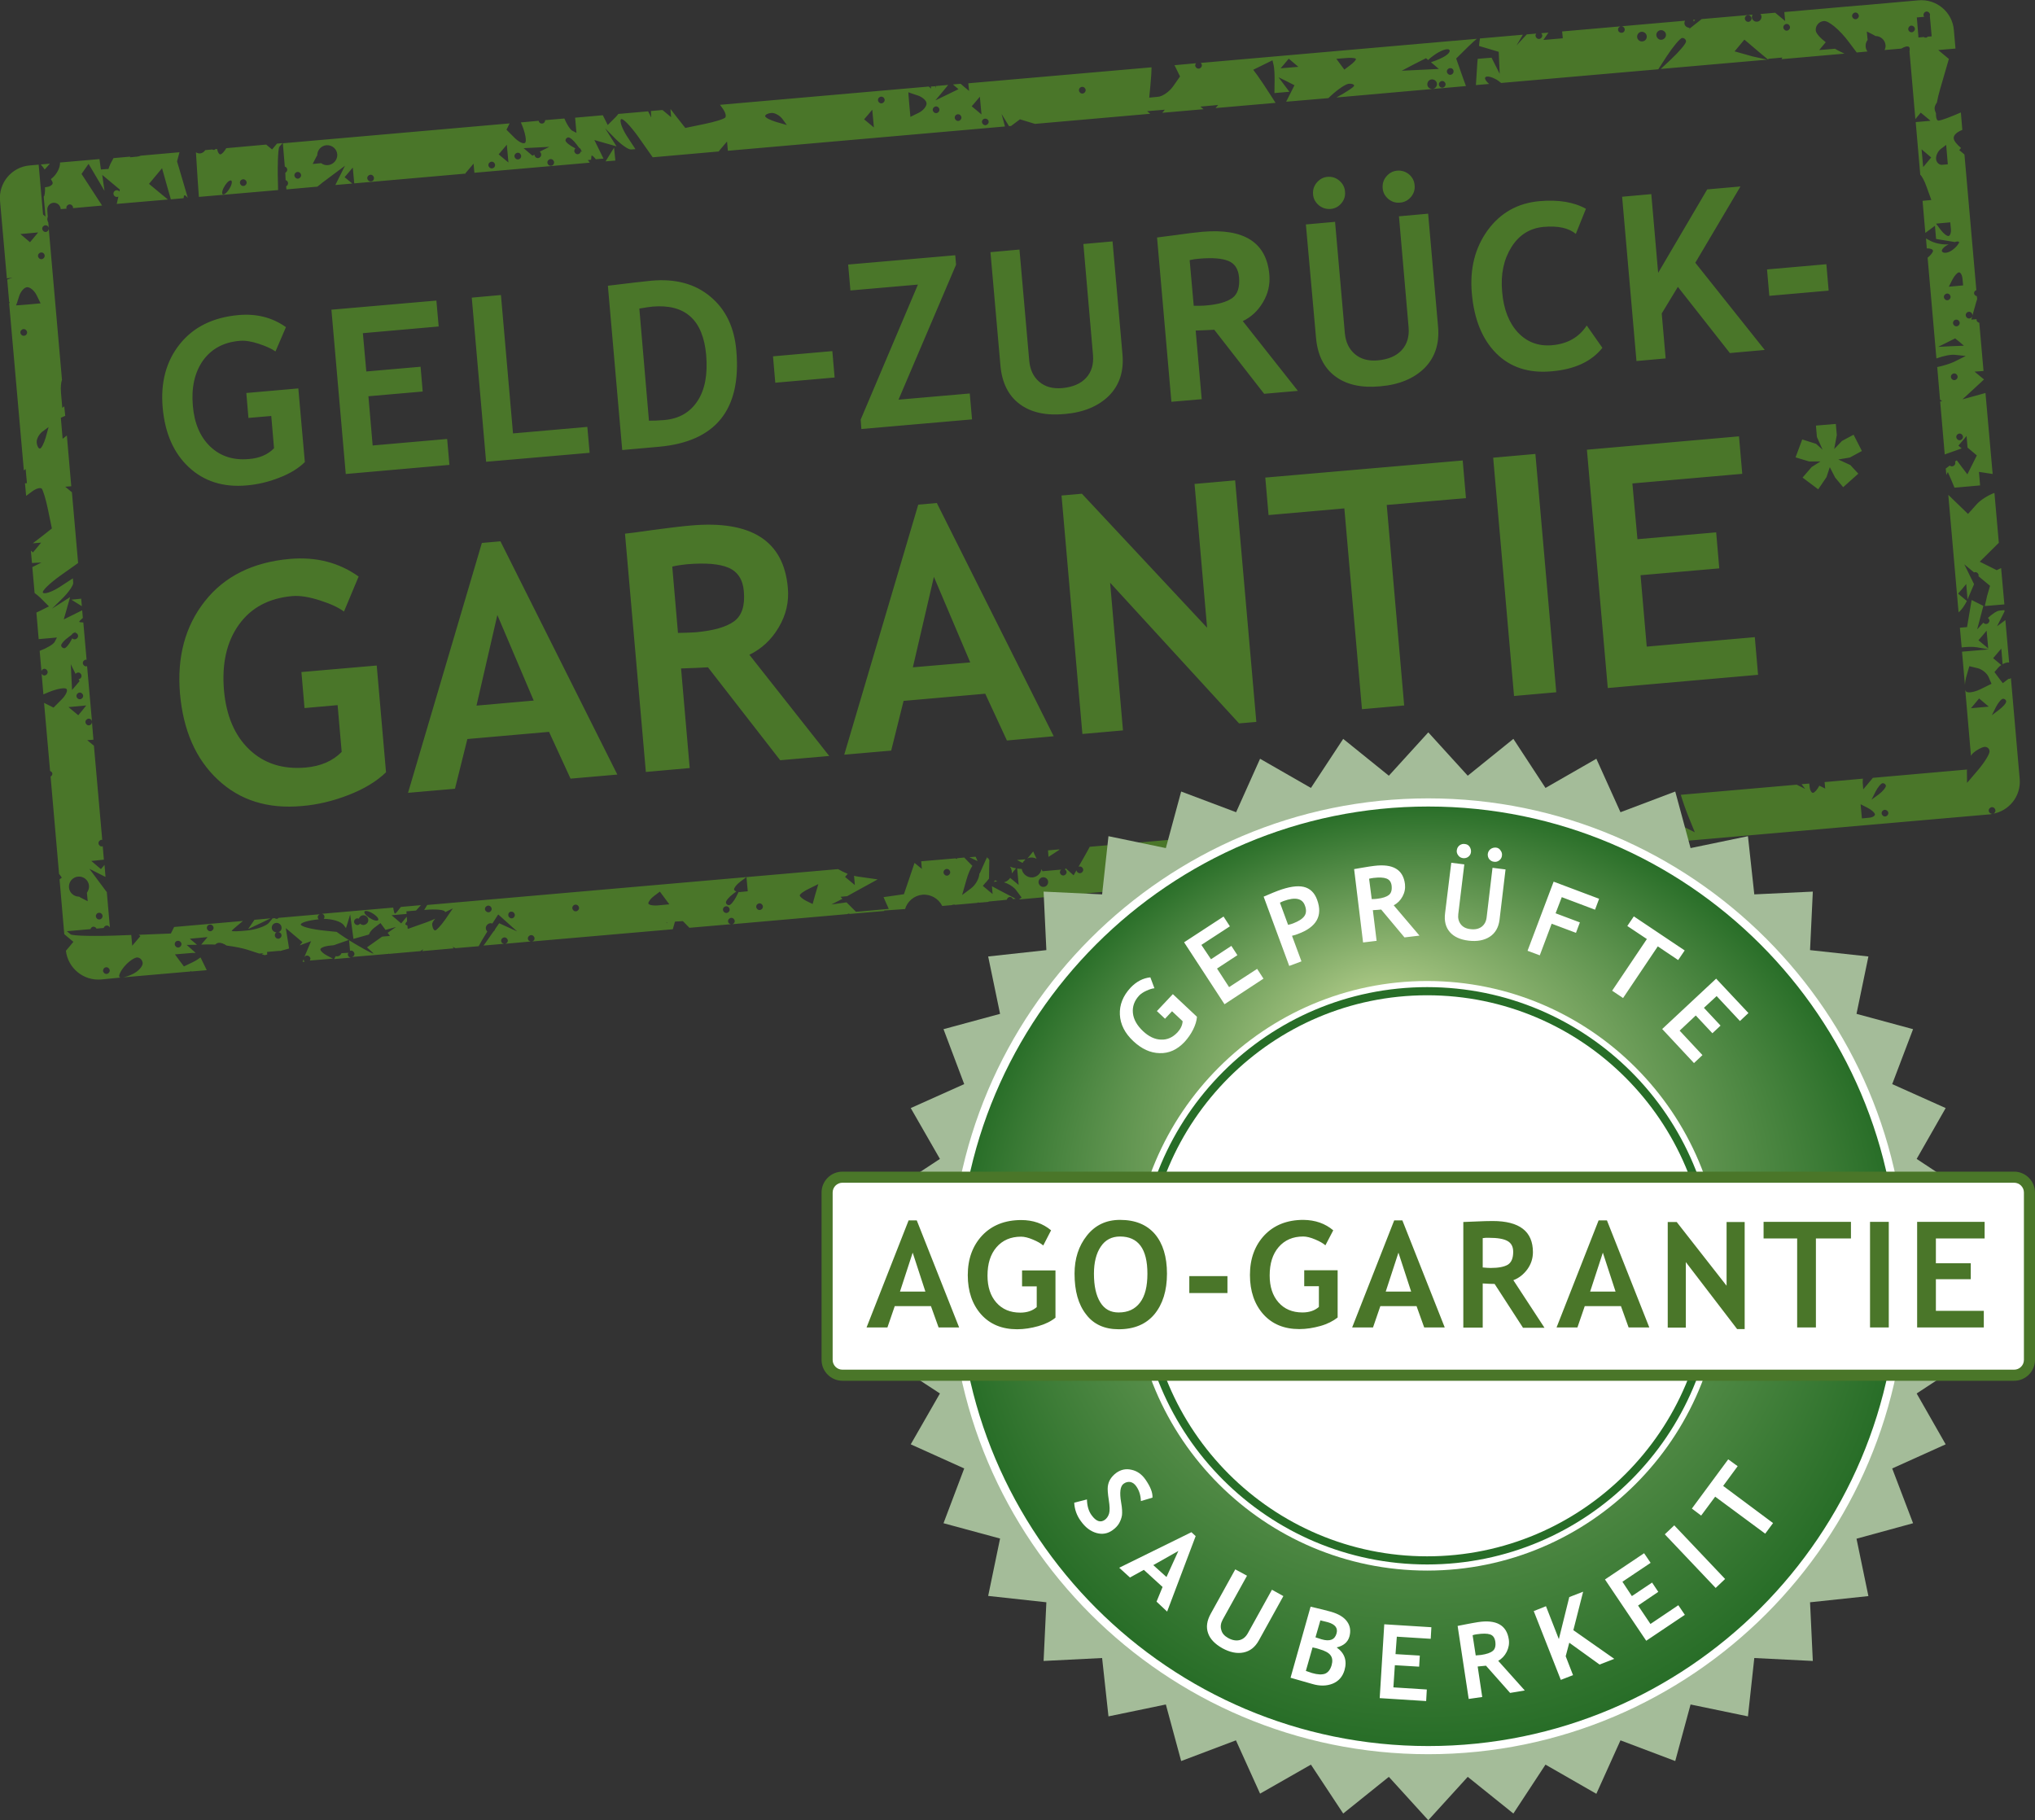
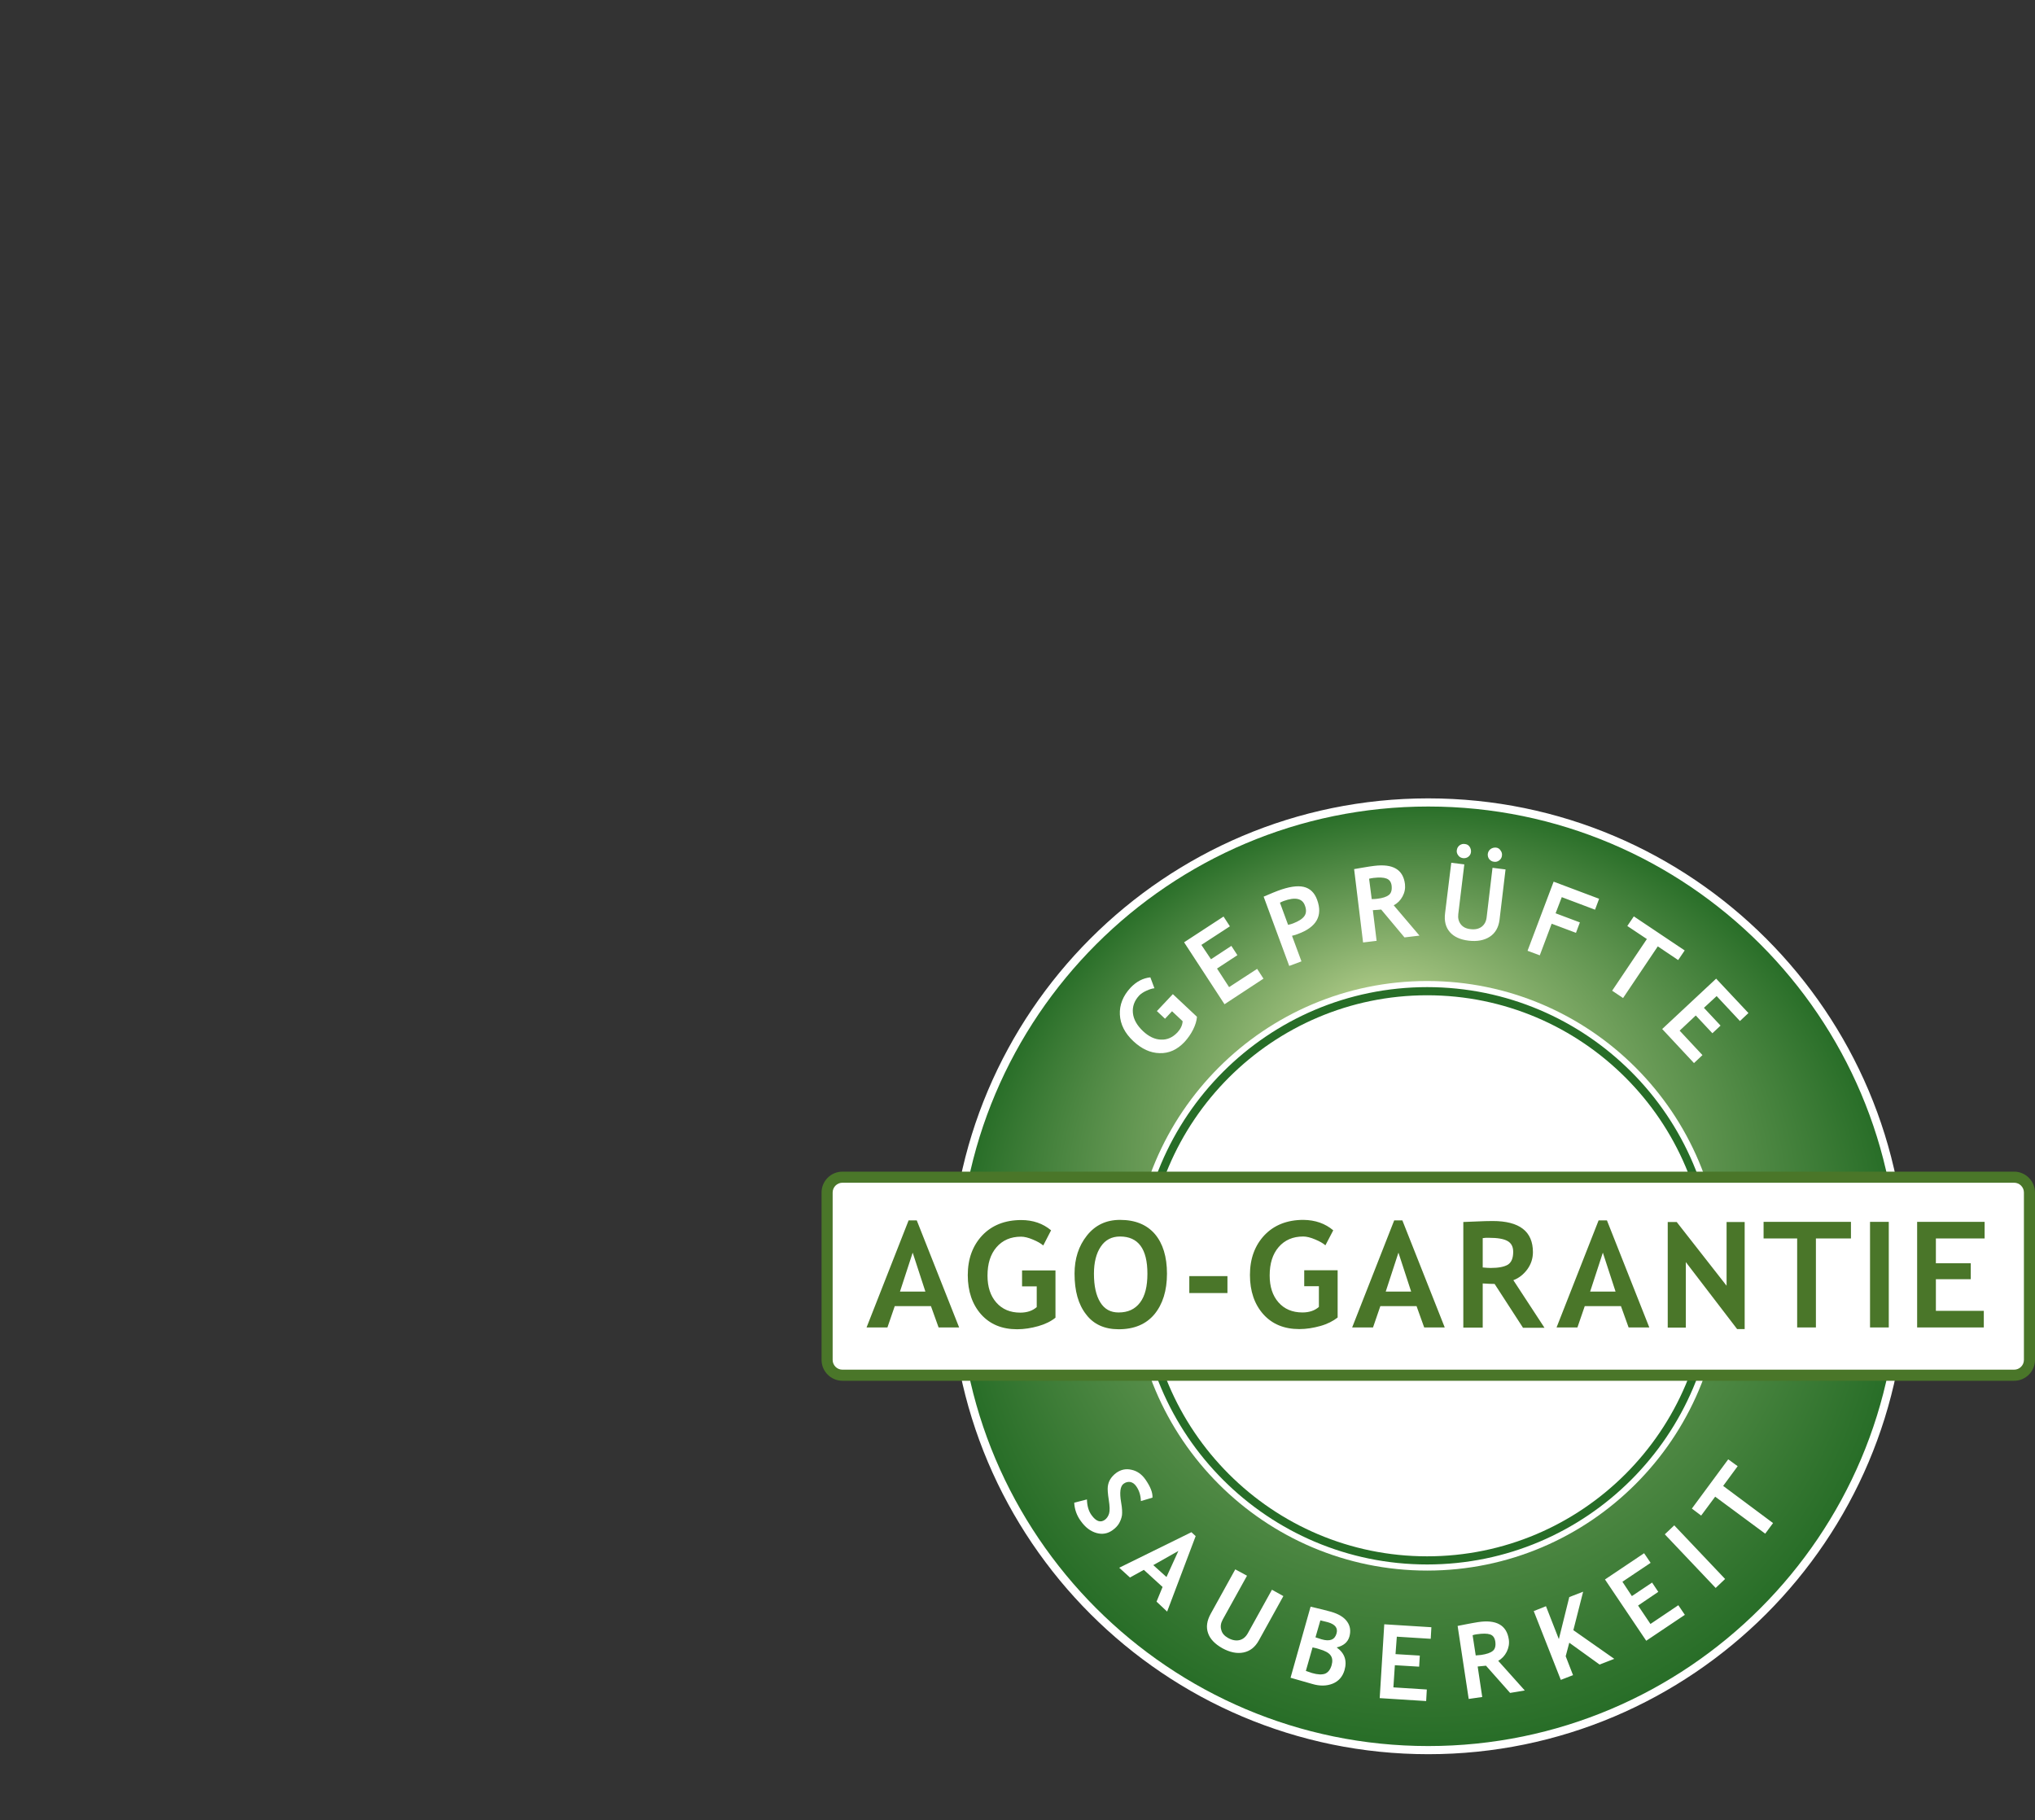
<svg xmlns="http://www.w3.org/2000/svg" enable-background="new 0 0 124.84 111.67" viewBox="0 0 124.84 111.67">
  <rect x="0" y="0" width="124.84" height="111.67" fill="#333333" stroke="none" />
  <radialGradient id="a" cx="87.617" cy="78.299" fx="84.454" fy="61.986" gradientUnits="userSpaceOnUse" r="29.068">
    <stop offset=".007" stop-color="#b7d08e" />
    <stop offset="1" stop-color="#276d27" />
  </radialGradient>
-   <path d="m37.18 9.85.49-.79.08.79-.6.05zm25.55 43.09c.04-.07.09-.13.16-.19v-.03l-.5.04zm9.62 1.08-1.09-.99.12 1.35-.84.07c.01 0 .01.01.02.01l2.08-.18zm-58.63-42.5c-.12.24-.12.42-.01.41s.3-.21.42-.45.12-.42.01-.41c-.12.01-.3.21-.42.45m1-.3c.01.11.11.2.22.19s.2-.11.19-.22-.11-.2-.22-.19c-.12.01-.2.11-.19.22zm-2.52.86-.08-1.14-.1-1.6c.07.05.16.08.26.07.13-.01.24-.09.31-.2l.43-.04c.03.01.06.03.1.03s.06-.03.09-.05l.11-.01c.03.19.12.34.2.33.09-.01.24-.17.36-.38l2.45-.22.06.05.3.25.25-.3.05-.06.34-.03-.19.22c-.09.11-.13 1.26-.08 2.66zm49.94 41.42.19-.23c-.12-.02-.24-.05-.37-.1.06.09.1.19.11.3v.11zm1.84.32c-.16.01-.28.16-.27.32.02.16.16.29.32.27.16-.01.28-.16.27-.32s-.16-.28-.32-.27m4.22-1.56c.01.11.11.2.22.19s.2-.11.19-.22-.11-.2-.22-.19c-.12.01-.2.11-.19.22zm11.38.35c.01.11.11.2.22.19s.2-.11.19-.22-.11-.2-.22-.19-.2.11-.19.22zm.44-.6c.01.11.11.2.22.19s.2-.11.19-.22-.11-.2-.22-.19c-.12 0-.2.1-.19.22zm-18.43 2.12c.16-.04.29-.14.38-.27l.22.18.3.25-.09-1.01c.11.02.2.03.28.03.05.31.34.54.66.52.28-.03.51-.24.55-.51l.06.13 1.15-.1c-.05.04-.08.1-.08.17.01.11.11.2.22.19s.2-.11.19-.22c-.01-.07-.05-.12-.11-.15h.01l.05-.07.48.43.18-.31c.01.11.11.19.22.18s.2-.11.19-.22-.11-.2-.22-.19c-.02 0-.05.01-.07.02l.28-.49c.16-.28.31-.54.41-.74l6.08-.53c-.03.04-.05.08-.04.14.01.11.11.2.22.19s.2-.11.19-.22c-.01-.05-.03-.09-.07-.13l1.54-.13.29.4.35.49-.57.28c-.01 0-.01 0-.02 0-.06.01-.12.04-.15.09-.28.16-.49.4-.47.54l.03.31 2.01-.57-.01-.07.06.03-.08-.87-.41.04c-.01 0-.02 0-.03.01-.1-.09-.21-.18-.33-.26l-.62-.41 2.26-.2.29.14-.02-.17.78-.07.22.18.3.25-.04-.47 5.37-.47.18.17 1.49-.13.05.61c-.04.04-.07.1-.06.16l-2.14.42.07.82c.02.21.1.5.22.78l-1.06.09.59-.28-.23-1.37-.33-.11c.02-.04.03-.08.03-.12-.01-.11-.11-.2-.22-.19-.1.01-.17.08-.18.18l-.35-.12-1.06-.35-.11 1.69-.05.84-.94.08c.01-.01.01-.02.02-.03.12-.24.12-.42.01-.41s-.3.21-.42.45c-.01.01-.01.02-.01.03l-1.83.16-.01-.16-.15.18-2.37.21c0-.02.02-.03.02-.05-.01-.11-.11-.2-.22-.19s-.2.11-.19.22c0 .02.02.03.03.05l-.94.08.1-.1-.21-.43c.02-.12.04-.21.05-.24.01-.04-.06-.04-.17-.01l-.28-.58-.23.8-.49.24.11-1.44-1.83.36-.04-.41c-.02-.22-.18-.39-.36-.38l-.32.03.01.51c-.13-.29-.26-.5-.33-.49-.08.01-.12.38-.08.83l.07.82.35-.03.01.84.25-.02c-.01 0-.01.01-.01.01l-2.05.18c-.13 0-.27.01-.42.02l-1.02.09v.01l-4.42.39.16-.12-.39-.52c-.19-.19-.43-.33-.69-.41zm20.46-2.51-.78.07.28 1.28c.04.18.09.35.14.52l.52-.05zm-61.1 6.86c-.04.1-.13.18-.25.19-.04 0-.08 0-.11-.01l-.09.18 1.02-.09c-.09-.01-.17-.08-.18-.17-.01-.05.01-.1.04-.13zm75.09-9.09.2.04.88.15.09 1.06-.48.21-.48.21.52.26.52.26-.08-.92.43.21.43.22-.33-.68-.33-.68.51.25.5.25-.09-1.05zm5.68 2.05c-.07.09-.13.2-.2.32l1.53-.13-.74-.96zm-4.9.43-.16.31 1.35-.12-.05-.01zm-80.22 4.47-.99.09-.39.57.78-.37zm-11.58-19.15-.04-.46-.6.06zm13.54 21.82.13-.01c-.03-.03-.05-.06-.06-.11 0-.02 0-.05.01-.07zm80.2-7.77.25.73.38-.03-.03-.31-.18-1.97-.39.29-.39.29zm-7.71-.41c.23-.02.39-.22.37-.44s-.22-.39-.44-.37-.39.22-.37.44c.01.23.21.39.44.37m-2.1-.43c-.01-.11-.11-.2-.22-.19s-.2.11-.19.22.11.2.22.19c.12-.01.2-.11.19-.22zm-2.69 2.3c-.01-.11-.11-.2-.22-.19s-.2.11-.19.22.11.19.22.18c.12 0 .2-.1.19-.21zm6.75-3.04.06.64.39-.29.39-.29.12 1.36-1.27-.36.06 1.8h-.01l-.49-1.38-.76.07.08.91-.62-.18-.62-.18-.24.48-.24.48.9-.67.06.64-3.05.27-.8-1.01-.24.29-.24.28.45.25c.09.05.18.14.28.24l-2.32.2-.21-.58.34.17.34.17.33-1.16c.03-.11.06-.24.09-.38.02.01.05.01.08.01.11-.01.2-.11.19-.22s-.1-.18-.2-.18c.03-.25.06-.51.07-.76l3.99-.35-.13.19c-.41.6-.73 1.36-.7 1.68.02.32.1.5.18.4s.39-.86.7-1.68l.23-.61 1.7-.15.07.58.51-.5.14-.14zm-45.7-42.73c-.21.02-.38.11-.37.2s.31.24.67.35l.66.19-.28-.38c-.17-.22-.47-.38-.68-.36m5.7.39.3.25.3.25-.1-1.09-.25.3zm.85-1.17c.01.11.11.2.22.19s.2-.11.19-.22-.11-.2-.22-.19-.2.11-.19.22zm1.99 1.02.51-.25c.28-.14.49-.4.48-.58s-.27-.4-.56-.49-.54-.18-.55-.19c-.01-.02.01.32.05.74zm1.37-.42c.01.11.11.2.22.19s.2-.11.19-.22-.11-.2-.22-.19-.2.11-.19.22zm1.35.48c.01.11.11.2.22.19s.2-.11.19-.22-.11-.2-.22-.19c-.12.01-.2.11-.19.22zm1.04-.71.3.25.3.25-.1-1.09-.25.3zm.63.97c.01.11.11.2.22.19s.2-.11.19-.22-.11-.19-.22-.18c-.11 0-.2.1-.19.21zm5.95-1.94c.01.11.11.2.22.19s.2-.11.19-.22-.11-.2-.22-.19c-.12.01-.2.11-.19.22zm12.37-1.36 1.09-.09-.59-.5-.25.3zm3.42-.58.49.66.36-.27c.2-.15.36-.32.35-.38s-.28-.09-.61-.06zm4.01.73 2.28-.11-.39-.33-.1-.08c.19-.06.45-.16.69-.28.35-.17.55-.39.43-.49-.11-.1-.53.05-.92.33-.16.11-.29.22-.37.3l-.13-.11-.75.38zm2.96-.16c-.11.01-.2.11-.19.22s.11.2.22.19.2-.11.19-.22c0-.12-.1-.2-.22-.19zm-.27.98c-.01-.11-.11-.2-.22-.19s-.2.11-.19.22.11.2.22.19.2-.11.19-.22zm-52.97 4.15-.06-.08c-.01-.07-.06-.13-.12-.16l-.16-.21c-.18-.25-.41-.44-.51-.43s-.17.1-.17.19c.01.1.24.29.51.43l.1.05c-.04.04-.07.1-.07.17.01.11.11.2.22.19.1-.01.17-.09.18-.18zm-1.72.64c-.01-.11-.11-.2-.22-.19s-.2.11-.19.22.11.2.22.19c.12-.01.2-.11.19-.22zm-.88-.65.07-.03.52-.26-.79.04-.79.04.27.23.27.23.13-.06v.02c.01.11.11.2.22.19s.2-.11.19-.22c-.01-.09-.04-.14-.09-.18zm-1.14.26c-.01-.11-.11-.2-.22-.19s-.2.11-.19.22.11.2.22.19c.12-.01.2-.11.19-.22zm-.88-.68-.5.59.3.25.3.25zm-.72 1.23c-.01-.11-.11-.2-.22-.19s-.2.11-.19.22.11.2.22.19c.12-.01.2-.11.19-.22zm-7.43.8c-.01-.11-.11-.2-.22-.19s-.2.11-.19.22.11.2.22.19c.12 0 .2-.1.19-.22zm-2.25-1.44c-.03-.34-.33-.59-.67-.56-.32.03-.56.3-.56.62-.02.03-.04.06-.06.1l-.22.43.52-.05c.12.09.27.14.42.12.34-.03.59-.33.57-.66zm-2.22 1.27c-.01-.11-.11-.2-.22-.19s-.2.11-.19.22.11.2.22.19.2-.11.19-.22zm19.46-3.75 1.83-.16.19.38-.02-.4.71-.06.23.19.3.25-.04-.48h.02l.37.48.52.66 1.16-.24c.64-.13 1.22-.31 1.29-.4.08-.09 0-.34-.17-.57l-.15-.21 12.8-1.12.16.13-.03-.13.27-.02.05.14-.02-.15.77-.07-.33.4-.46.55 1.42-.69-.25-.21-.09-.08.47-.04.22.19.3.25-.05-.47 11.24-.98c0 .26-.03.75-.07 1.13l-.07.73.53-.05c.29-.02.71-.32.94-.65l.42-.6-.29-.59-.05-.1 1.32-.12c-.03.04-.05.09-.05.14.01.11.11.2.22.19s.2-.11.19-.22c-.01-.05-.03-.1-.07-.13l15.54-1.36c.01 0 .01.01.02.01s.01-.01.02-.01l1.36-.12c-.12.1-.3.25-.5.45l-.77.76.4 1.14.2.55-2.04.18c.15-.02.27-.16.26-.32s-.16-.28-.32-.27-.28.16-.27.32.15.27.31.27l-5.88.52.01-.01c.59-.32 1.08-.64 1.07-.72s-.16-.13-.34-.11-.66.34-1.07.72l-.17.16-2.59.22.1-.2.41-.81-.49-.25-.49-.24.67.89-.92.08.01-.71c.01-.4-.02-.85-.06-1.01l-.07-.29-.59.29-.59.29.26.35c.14.19.53.77.86 1.29l.25.39-3.68.32.16-.19-1.09.1.19.16-2.53.22.16-.19-1.09.09.19.16-7.07.62-.92-.28-.32.24-.23.17-.12.01-.46-.75.13.47.08.3-17 1.49-.05-.57-.5.59.02.02-4.08.36-.88-1.25c-.5-.7-.98-1.19-1.07-1.08s.07.57.36 1.02l.53.81-.28.02c-.15.01-.57-.28-.93-.64l-.65-.66.7 1.11-1.36-.39.28.57.28.57-.47.04c-.11-.14-.22-.24-.25-.23-.02 0-.03.1-.04.26l-.2.02.12.16-7.08.62-.05-.56-.5.59.02.02-6.84.6-.09-.97-.5.59.3.25.17.14-1.04.09.59-1.18-1.34 1c-.12.09-.24.19-.35.28l-1.9.17-.02-.19c.08-.04.12-.11.12-.2-.01-.09-.07-.16-.15-.18l-.02-.45c.07-.04.12-.11.12-.2-.01-.09-.07-.16-.15-.18l-.12-1.43 13.91-1.22-.19.39.49.49c.27.27.57.41.66.3s0-.59-.2-1.08l-.07-.16 1.09-.1c.02.11.11.18.22.17s.18-.1.18-.21l1.18-.1c.15.36.35.67.47.74l.27.14-.08-.93 1.7-.15.02.04.28.56.52-.52c.04-.05.09-.11.13-.16zm66.06-5.78-.13.01c.02.03.04.06.05.1zm-102.82 16.97c-.09.29-.17.54-.19.55s.32-.01.74-.05l.77-.07-.25-.51c-.14-.28-.4-.49-.58-.48s-.4.27-.49.56m.08-3.82.59.5.25-.3.25-.3zm1.27 1.13c-.11.01-.2.11-.19.22s.11.2.22.19.2-.11.19-.22c-.01-.12-.11-.2-.22-.19zm.46 10.71-.38.28c-.21.16-.37.46-.35.67s.11.38.2.37.24-.31.35-.67zm-1.32-5.82c-.01-.11-.11-.2-.22-.19s-.2.11-.19.22.11.2.22.19c.12-.01.2-.11.19-.22zm2.09 19.22c.01.1.1.17.2.17.1-.01.29-.24.43-.51l.05-.1c.04.04.1.07.17.06.11-.01.2-.11.19-.22-.01-.1-.09-.17-.18-.18l.03-.06-.08.06c-.07.01-.13.06-.16.12l-.21.16c-.25.17-.44.4-.44.5zm1.13 2.89c-.11.01-.2.11-.19.22s.11.2.22.19.2-.11.19-.22-.11-.2-.22-.19zm.12-1.04c-.01-.11-.11-.2-.22-.19-.06.01-.11.04-.15.08l-.03-.07-.26-.52.04.79.04.79.23-.27.23-.27-.06-.13h.02c.08 0 .17-.09.16-.21zm.29 1.83-1.09.1.3.25.3.25.25-.3zm.17 11.06c-.03-.34-.33-.59-.67-.56s-.59.33-.56.67c.03.32.3.56.62.56.03.02.06.04.1.06l.43.22-.05-.52c.09-.13.14-.28.13-.43zm.42 1.88c.01.11.11.2.22.19s.2-.11.19-.22c-.01-.12-.11-.2-.23-.19-.11.01-.19.11-.18.22zm.44 3.34c.01.11.11.2.22.19s.2-.11.19-.22-.11-.2-.22-.19-.19.1-.19.22zm4.4-1.62c.01.11.11.2.22.19s.2-.11.19-.22-.11-.2-.22-.19c-.12 0-.2.1-.19.22zm1.97-1c.01.11.11.2.22.19s.2-.11.19-.22-.11-.2-.22-.19-.2.1-.19.22zm3.98-.01c.01.15.14.26.29.27-.07.04-.11.11-.1.2.01.11.11.2.22.19s.2-.11.19-.22c-.01-.1-.09-.17-.18-.18.12-.05.2-.16.18-.3-.01-.16-.16-.28-.32-.27-.17.01-.29.15-.28.31zm6.54-.53c-.01-.11-.21-.3-.45-.42s-.42-.12-.41-.01.21.3.45.42c.23.12.42.12.41.01zm-.62.02c-.01-.16-.16-.28-.32-.27-.12.01-.22.1-.26.21-.03-.01-.06-.02-.1-.02-.11.01-.2.11-.19.22s.11.2.22.19c.06-.01.11-.04.15-.08.06.05.14.08.22.08.18-.03.3-.17.28-.33zm7.16-.64c.01.11.11.19.22.19.11-.01.2-.11.19-.22s-.11-.2-.22-.19-.2.11-.19.22zm1.43.37c.01.11.11.2.22.19s.19-.11.18-.22-.11-.2-.22-.19c-.11 0-.19.1-.18.22zm3.93-.43c.01.11.11.2.22.19s.2-.11.19-.22-.11-.2-.22-.19c-.12.01-.2.11-.19.22zm4.66-.3c.01.1.3.16.65.12l.64-.06-.29-.39-.29-.39-.36.27c-.2.15-.35.35-.35.45zm1.16 1.17h-.05c.01.02.02.04.02.05zm3.42-.77c.01.11.11.2.22.19s.2-.11.19-.22-.11-.2-.22-.19c-.12.01-.2.11-.19.22zm2.04-.18c.01.11.11.2.22.19s.2-.11.19-.22-.11-.2-.22-.19-.2.11-.19.22zm2.67-.7c.01.07.18.22.4.33l.39.19.17-.61.18-.61-.57.28c-.32.15-.58.34-.57.42zm8.82-1.41c.01.11.11.2.22.19s.2-.11.19-.22-.11-.2-.22-.19-.2.11-.19.22zm-57.46-36.45-.42-4.76c-.1-1.1.72-2.08 1.82-2.17l.55-.05.27 3.06.15.13-.11-1.23c.06-.04.09-.26.08-.57l.06-.01c.24-.02.42-.14.41-.26 0-.04-.04-.12-.11-.23l.01-.01c.33-.24.57-.69.55-1.01l2.42-.21.09.64.36-.03h.1c.03-.1.07-.2.12-.31.07-.13.13-.25.19-.36l1.02-.09v.04l.42-.04c.09-.01.17-.03.23-.06l2.38-.21-.15.56.34 1.15.32 1.09c-.08-.1-.15-.16-.2-.16-.03 0-.05.07-.06.18l-.78.07-.24-.84-.3-1.07-.8.96.71.59.45.37-3.14.27.1-.45c-.02.01-.05.02-.08.02-.11.01-.21-.07-.22-.19-.01-.11.07-.21.19-.22.07-.01.14.03.18.08l.02-.12-.72-.6-.36-.3.14.98-.53-.9-.45-.76c-.01.02-.02.04-.04.06l-.39.56.78 1.2.48.74-1.79.16c0-.02.02-.03.01-.04-.01-.11-.11-.2-.22-.19s-.2.11-.19.22c0 .02.02.03.02.04l-.37.03c0-.01 0-.01 0-.02-.02-.22-.22-.39-.45-.37-.22.02-.39.22-.37.45 0 .01 0 .01.01.02h-.01l.03.39c-.02.04-.03.1-.03.17.01.07.03.12.06.18l.03.33c-.02-.1-.11-.17-.21-.16-.11.01-.2.11-.19.22s.11.2.22.19c.1-.01.17-.1.18-.19l.81 9.26c-.06.17-.09.46-.06.8l.08.92.12-.09.06.58-.27.12.11 1.29.14-.11.12-.09.27 3.11-.37.03.41.34.38 4.34-1.07.76c-.7.5-1.19.98-1.08 1.07s.57-.07 1.02-.36l.81-.53.02.28c.01.15-.28.57-.64.93l-.66.65 1.11-.71-.39 1.37.57-.28.56-.28.04.47c-.13.11-.23.21-.22.24 0 .02.1.03.25.04l.2 2.29c-.01 0-.02-.01-.04-.01-.11.01-.2.11-.19.22s.11.2.22.19c.02 0 .02-.02.04-.02l.3 3.39c-.02-.1-.11-.17-.21-.16-.11.01-.2.11-.19.22s.11.2.22.19c.1-.01.17-.09.18-.19l.09 1.07-.38.03.41.34.51 5.78c-.01 0-.02-.01-.04-.01-.11.01-.2.11-.19.22s.11.2.22.19c.01 0 .02-.02.04-.02l.07.83-.77.08.59.5.22-.26.06.74-.99-.5 1 1.34c.02.03.05.06.07.09l.19 2.17c-.04-.07-.11-.12-.2-.12-.09.01-.16.07-.18.15l-.44.04c-.04-.07-.11-.12-.2-.12-.08.01-.15.07-.17.15l-1.45.13.23.19c.12.1 1.56.13 3.19.06l.53-.02.06.66.5-.59-.1-.08 1.97-.08.18-.36.02-.04 4.22-.37c-.4.33-.69.58-.69.61 0 .04.45.03.99-.03s1.12-.27 1.29-.46l.23-.28.13-.01c.04.03.08.04.13.04s.08-.03.11-.06l2.52-.22c-.07.04-.13.1-.12.19.01.05.03.09.06.12-.62.06-1.11.2-1.1.32.01.13.69.3 1.51.38l.69.07c.26.19.68.47 1.15.75.78.46 1.26.7 1.06.52l-.35-.32.89-.63.05-.03.47-.04-.14-.19.51-.36-.64.18-.31-.42-.36.27c-.19.14-.33.33-.34.43l-.96.27-.1-.75-.1-.75-.16.53-.1.31-.13-.18c-.17-.23-.69-.38-1.23-.39.03-.04.05-.09.04-.15-.01-.09-.07-.14-.15-.16l4.37-.38c.03.22.08.38.11.37.04 0 .19-.18.36-.41l1.23-.11c-.1.11-.2.22-.3.33l-.59.05.01.16-.92.08.59.5.25-.3.09-.11.02.27c-.07.09-.11.16-.11.18 0 .04.06.07.13.09l.02.21 1.16-.41c.19-.07.38-.15.53-.22-.12.13-.2.26-.19.37.02.2.1.36.19.35.08-.01.36-.31.62-.68l.46-.67-.49.24c.01-.01.01-.02.01-.03-.01-.12-.55-.18-1.2-.12l-.08.01c.05-.08.1-.17.15-.25l.04-.06 19.58-1.71-.39.29c-.21.16-.38.37-.37.47 0 .05.06.09.14.12l-.21.16c-.24.18-.44.42-.43.52s.1.17.2.16.29-.24.43-.51l.15-.3c.05.01.1.01.15 0l.41-.04-.08-.87 5.62-.49c.19.11.39.21.59.29l-.16.19.3.25.3.25-.05-.57c.08.02.17.04.25.05l1.2.17-1.42.78-.45.25-.41.04.12.12-.68.35.93-.13.11.11.47.47 2.01-.18-.22-.49-.1-.23 1.25-.18.55-1.62.1-.3.15.12.3.25-.04-.47 2.1-.18.08.04.04-.05.42-.04.3.31.2.2c-.12.17-.26.48-.36.84l-.27.95.55-.41c.29-.22.51-.63.51-.93l.02.02.31-.7.15-.32.01.11.05-.06c.01.06.03.11.07.14l-.01.42-.01.72-.12.15-.08.1h-.04l.02.01-.16.19.3.25.3.25-.04-.48.52.28.94.49-.17.02c-.03-.08-.11-.14-.2-.13s-.16.08-.18.17l-.29.03-.84.08.02.02-.6.05c-.01 0-.02-.02-.04-.02s-.04.02-.06.03l-1.34.12c-.04-.01-.08-.02-.12-.01-.04 0-.08.02-.11.03l-.58.05c-.22-.44-.69-.73-1.21-.69-.52.05-.93.41-1.07.88l-1.28.09v.03l-2.12.18c-.02-.01-.04-.03-.07-.02-.03 0-.04.02-.07.03l-7.06.62c.09-.03.16-.1.15-.2-.01-.11-.11-.2-.22-.19s-.2.11-.19.22c.01.1.09.16.18.17l-2.55.22-.4-.41-.48.03c-.02.05-.04.1-.05.16l-.09.31-8.63.75c.09-.03.16-.1.15-.2-.01-.11-.11-.2-.22-.19s-.2.11-.19.22c.01.1.09.16.18.17l-1.56.14c.09-.03.16-.11.15-.2-.01-.11-.11-.2-.22-.19s-.2.11-.19.22c.01.1.09.16.18.17l-1.26.11c.08-.1.16-.22.25-.35l.35-.5c.05-.04.1-.1.11-.16l.25-.36.55.25.55.25-.58-.52-.58-.52-.36.56c-.04-.02-.08-.03-.13-.02-.16.02-.28.16-.27.32.01.07.04.14.09.19l-.03.05c-.2.31-.37.61-.5.85l-1.42.12-.19-.09.08.1-1.93.17.06-.12-.17.12-1.93.17.01-.02-.06.02-2.22.19c.09-.03.16-.11.15-.2-.01-.11-.11-.2-.22-.19-.02 0-.03.01-.05.01l-.06-.67-.8.28c-.05.02-.1.04-.15.05l-.19.02c-.35.03-.63.14-.62.24s.2.27.42.38l.35.18-1.42.12c.02-.04.04-.07.04-.12-.01-.11-.11-.19-.22-.19-.07.01-.13.05-.16.11l.42-.99-.7.26.17-.2-1.02-.86.14.87.06.38-.07.02-.5.14.01-.02-.79.07.01.16-.15.04-.19-.06.12-.06-.27.02-.74-.24c-.32-.1-.79-.19-1.26-.25-.16-.11-.34-.18-.48-.17-.09.01-.16.05-.22.11-.16-.01-.31-.01-.44-.01l-.42.01.39-.46-1.09.1.3.25.14.12-.63.01.55.49c-.13 0-.27 0-.43.02l-.84.07.27.37.28.37.58-.28c.18-.09.33-.19.43-.27l.02.02.26.53.11.23-.95.08-.05-.04v.04l-4.13.36c.16-.03.36-.09.58-.2.36-.17.63-.48.62-.68-.02-.2-.18-.35-.36-.34-.18.02-.53.27-.77.56s-.37.58-.29.65c.02.01.05.02.09.02l-1.22.12c-1.08.09-2.03-.69-2.16-1.76l.21-.25.25-.3-.3-.25-.26-.22-.29-3.36.14-.11-.17-.23-.52-5.97c.07-.04.11-.1.11-.18-.01-.08-.07-.13-.14-.16l-.37-4.18.58.29.49-.49c.27-.27.41-.57.3-.66s-.59 0-1.08.2l-.33.14-.11-1.27c.04.07.1.12.18.11.11-.01.2-.11.19-.22s-.11-.2-.22-.19c-.08.01-.13.07-.16.14l-.11-1.24c.43-.16.84-.4.92-.55l.14-.27-1.12.1-.14-1.63.21-.1.56-.28-.52-.52c-.11-.11-.24-.21-.36-.3l-.14-1.59.56-.28-.58.03-.07-.76.13.11.25-.3.25-.3-.51.04.51-.39.66-.52-.24-1.16c-.13-.64-.31-1.22-.39-1.29-.09-.07-.34 0-.57.17l-.38.28-.07-.77.12-.01-.08-.87-.11.09-.9-10.23.03-.1h-.03l-.12-1.38.32-.12zm122.22 26.46c.24-.18.44-.41.43-.51s-.1-.17-.2-.16-.29.24-.43.51l-.25.5zm-.64-.19-.59-.5-.25.3-.25.3zm-6.31 4.86c-.01-.1-.1-.17-.2-.16s-.29.24-.43.51l-.25.5.45-.33c.25-.19.44-.43.43-.52zm.15 1.66c-.01-.11-.11-.19-.22-.19-.11.01-.2.11-.19.22s.11.2.22.19.2-.11.19-.22zm-.82.09c-.01-.1-.21-.28-.45-.4l-.43-.22.08.87.41-.04c.22-.01.4-.11.39-.21zm6.85-11.27-.25.3-.25.29.3.25.3.25zm1.49 2.9.54 6.2c.09 1.05-.65 1.97-1.67 2.14.11-.01.19-.11.18-.22s-.11-.2-.22-.19-.2.11-.19.22.11.19.22.19c-.05.01-.1.03-.15.03l-19.02 1.66-.04-.52-.04-.54.5.25.5.25-.39-.96c-.17-.42-.36-.96-.47-1.34l7.11-.62c.01 0 .02.01.02.01l.5.25-.22-.29.47-.04.02.18c.02.23.12.4.21.39.1-.01.27-.21.39-.44l.36.18-.04-.4 2.35-.21c-.01.1-.01.18-.01.25l.03.41.56-.67c.01-.01.02-.03.03-.04l5.78-.51c0 .02-.01.05-.01.07l.01.75.69-.81c.38-.45.69-.95.69-1.12s-.14-.29-.31-.28c-.17.02-.48.19-.69.37-.05.04-.1.11-.14.18l-.35-4.05c.02.05.03.09.06.11.12.1.51.03.88-.15l.67-.33-.18-.42c-.1-.23-.41-.48-.68-.54l-.5-.12-.2.69c-.04.16-.06.31-.07.45l-.18-2.03 1.64-.14-.73-.13c-.26-.04-.61-.03-.93.01l-.11-1.21.44-.04.14-.83.14-.83.36.18.36.18-.19.72-.19.72.38-.41c.04.05.11.09.18.08.11-.01.2-.11.19-.22-.01-.06-.04-.11-.09-.15.26-.24.55-.44.71-.45l.3-.03.01.08-.46.91.45-.33c.02-.02.04-.04.06-.05l.23 2.6c0 .01-.01.01-.01.01-.02-.01-.05-.01-.08-.01-.09.01-.21.05-.31.11l-.08-.96-.5.59.3.25.2.17c-.07.05-.14.1-.18.15l-.24.28.25.34.26.34.36-.27c.06.03.1-.01.14-.05zm-120.62-31.19c.05-.06.1-.12.15-.17l.17-.19-.56.05c.09.1.17.21.24.31m119.02 26.78 1.2-.1-.2-2.23-.27.13-1.04-.52 1.17-1.16-.27-3.06c-.39.14-.87.44-1.11.72l-.51.57-1.21-1.17.63 7.21c.17-.14.36-.4.51-.7l-.24-.2-.3-.25.25-.29.25-.3.08.94c0-.01.01-.01.01-.02l.39-.91-.3-.61-.3-.61.6.5c.02-.01.04-.02.06-.02.11-.01.21.08.22.19 0 .02 0 .04-.01.06l.71.59-.18.62zm-19.83-34.74c.16-.02.28-.16.27-.32s-.16-.28-.32-.27-.29.16-.27.32.16.29.32.27m-.91-.22c-.01-.16-.16-.28-.32-.27s-.28.16-.27.32.16.29.32.27c.16-.01.29-.15.27-.32zm-1.35-.42c-.01-.11-.11-.2-.22-.19s-.2.11-.19.22.11.19.22.18c.12 0 .2-.1.19-.21zm7.37-.65c.01.11.11.2.22.19s.2-.11.19-.22-.11-.2-.22-.19c-.12.01-.2.11-.19.22zm2.36.54c.01.11.11.2.22.19s.2-.11.19-.22-.11-.2-.22-.19-.2.11-.19.22zm4.22-.7c.01.11.11.2.22.19s.2-.11.19-.22-.11-.2-.22-.19-.2.11-.19.22zm3.44.8c.01.11.11.2.22.19s.2-.11.19-.22-.11-.19-.22-.19c-.11.01-.19.11-.19.22zm.63.51.32-.03c.04.03.08.04.13.04s.09-.03.12-.06l.24-.02-.11-1.23h-.01c.02-.03.02-.06.02-.1-.01-.11-.11-.2-.22-.19s-.19.11-.18.22c0 .04.02.07.04.1l-.45.04zm1.08 7.46c.02.21.19.37.38.35l.34-.03-.1-1.19-.32.24c-.19.14-.32.42-.3.63zm.87 3.88-.87.08.29.39c.16.21.37.38.47.37s.17-.2.15-.43zm-1.17-3.98-.59-.5.1 1.09.25-.3zm2.12 9.69c.01.11.11.2.22.19s.2-.11.19-.22-.11-.2-.22-.19c-.12.01-.2.11-.19.22zm-.16-1.84-.04-.41c-.02-.23-.12-.4-.22-.39s-.28.21-.4.45l-.22.43zm.05 3.7-.27-.23-.27-.22-1.04.52.79-.04zm-.67-1.38c.01.11.11.2.22.19s.2-.11.19-.22-.11-.2-.22-.19c-.12.01-.2.11-.19.22zm-.56-1.6c.01.11.11.2.22.19s.2-.11.19-.22-.11-.2-.22-.19-.2.11-.19.22zm.84 4.87c-.01-.11-.11-.2-.22-.19s-.2.11-.19.22.11.2.22.19.2-.1.19-.22zm.33 3.69c-.01-.11-.11-.2-.22-.19s-.2.11-.19.22.11.2.22.19.2-.11.19-.22zm-12.01-23.13-6.53.57.61-.57c.53-.5.96-1 .94-1.13-.01-.12-.12-.21-.24-.2s-.55.52-.95 1.13l-.51.79-9.64.84c-.11-.09-.24-.19-.39-.26-.34-.17-.61-.18-.6-.02.01.09.11.22.25.34l-.81.07.07-1.09c.01-.18.02-.35.04-.52l.85-.07.5.99-.03-.67-.03-.68-.6-.18-.61-.18c.02-.21.04-.37.06-.46l2.63-.23-.39.66.63-.68.58-.05c-.03.04-.05.09-.04.14.01.11.11.2.22.19s.2-.11.19-.22c0-.05-.03-.1-.07-.13l.45-.04-.31.45 1.19-.1-.04-.42 7.54-.66c-.03.05-.04.1-.04.16.01.16.16.28.32.27h.01l-.08.11.81-.64 3.12-.27c-.03.05-.04.1-.04.16.01.16.16.29.32.27.16-.01.28-.16.27-.32-.01-.06-.03-.11-.07-.15l.93-.08-.01.01.3.25.3.25-.05-.55 3.87-.34c.01 0 .01.01.02.01s.01-.01.02-.01l.78-.07c.01 0 .01.01.02.01s.01-.01.02-.01l3.5-.31c1.1-.1 2.08.72 2.17 1.82l.1 1.14-1.06.09.67.56h-.02l-.55 1.9c-.08.27-.14.53-.18.76-.1.14-.15.27-.14.38.01.1.04.19.08.27 0 .29.05.47.17.46.18-.02.72-.22 1.36-.5l.09 1.07c-.33.13-.54.31-.53.51.01.16.19.38.45.6l-.11.13.3.25.02.02.73 8.32c-.08.03-.15.1-.14.2.01.09.08.15.17.17l.02.18c-.03.08-.05.16-.07.22l-.29 1.04.33-.03c0 .02-.01.04-.01.05.01.09.08.15.17.17l.26 2.96-.55.04.29.24.29.24-.66.61-.66.61 1.41-.39.44 4.97-.84-.13.07.83-1.57.14-.2-.48-.21-.48-.09.18-.04-.42.01.02.24-.18c.04.04.1.06.15.05.11-.01.2-.11.19-.22 0-.03-.01-.05-.02-.07l.11-.08.32.43.33.43.29-.58.29-.58-.32-.27-.25-.21-.06-.71-.5.59.2.17-.59.21-.45.16-.28-3.25.12-.01-.13-.11-.17-1.99c.38-.08.77-.2 1.03-.32l.72-.36-.65-.07c-.26-.03-.71.06-1.15.22l-.54-6.18c.19-.15.34-.34.33-.43s-.18-.15-.38-.14l-.05-.61.28.15c.3.16.78.24 1.11.21-.32.16-.5.37-.38.47s.4.04.62-.13c.19-.14.35-.32.38-.42l.07-.01-.06-.01c0-.01.01-.02.01-.03-.01-.06-.11-.06-.26-.01l-.42-.07-.73-.12-.07-.81-.43.32-.16.12-.17-1.97.54-.05-.29-.8c-.13-.38-.3-.68-.39-.75l-.28-3.23.91-.08-.3-.25-.3-.25-.25.3-.08.1-.36-4.15c.02-.14.02-.24-.03-.28-.08-.07-.28-.02-.47.1l-1.03.09c.04-.09.07-.19.06-.3-.03-.32-.3-.56-.62-.56-.03-.02-.06-.04-.1-.06l-.43-.22.05.52c-.09.12-.14.27-.12.42.01.11.05.2.11.29l-.66.06-.48-.64c-.55-.74-1.24-1.32-1.54-1.29s-.52.29-.49.59c.02.17.26.44.61.71l-.15.18-.25.3.97-.08c.11.07.23.13.35.19l.23.11-3.86.34.05-.1-.87.08.01.06-.68-.57-.79-.67-.3.36-.3.36 1.1.31zm-48.44 49.17-.12-.27-.38.03zm4.35-.26.66-.43v-.03l-.69.06zm-1.3.1c.06-.03.13-.06.21-.06.13-.01.26.02.36.08l-.15-.32-.05-.12h-.02l-.22.27zm-1.89 1.41h.05c-.04-.02-.09-.05-.12-.08l-.1.1zm32.49-2.12.04.48.74-.06-.84-1.14zm-76.08-31.89c-.83-.59-1.8-.84-2.91-.74-1.56.14-2.76.73-3.6 1.78s-1.19 2.36-1.05 3.91c.14 1.56.67 2.77 1.6 3.64s2.12 1.25 3.56 1.12c.67-.06 1.33-.21 1.98-.47.66-.25 1.18-.57 1.58-.96l-.4-4.52-3.19.28.13 1.53 1.4-.12.17 1.98c-.38.39-.89.61-1.53.66-.97.09-1.76-.17-2.38-.76s-.98-1.43-1.07-2.5c-.1-1.13.11-2.05.62-2.78.52-.72 1.27-1.13 2.26-1.21.32-.03.7.03 1.16.18s.8.31 1.03.47zm4.72.37 4.65-.41-.14-1.59-6.44.56.88 10.08 6.36-.56-.14-1.59-4.57.4-.26-3.02 3.33-.29-.13-1.52-3.33.29zm7.56 7.89 6.35-.55-.14-1.59-4.56.4-.74-8.49-1.79.16zm9.4-9.4c.35-.06.62-.1.81-.12 2.01-.17 3.1.82 3.29 2.97.1 1.18-.07 2.12-.53 2.82s-1.13 1.09-2.04 1.17c-.34.03-.65.04-.94.04zm5.95 2.58c-.12-1.42-.65-2.53-1.59-3.31-.94-.79-2.14-1.11-3.61-.98-.37.03-1.26.14-2.68.31l.88 10.08 2.24-.2c3.49-.31 5.08-2.27 4.76-5.9zm2.39 1.97 3.64-.32-.14-1.62-3.64.32zm5.28 2.84 6.79-.59-.14-1.59-4.37.38 3.53-8.28-.05-.58-6.57.57.14 1.59 4.14-.36-3.51 8.28zm7.92-10.85.61 6.93c.09 1.07.48 1.86 1.17 2.38s1.61.73 2.78.62c1.16-.1 2.06-.48 2.71-1.12.64-.65.92-1.49.83-2.53l-.61-6.94-1.79.16.59 6.8c.05.58-.09 1.05-.42 1.41s-.82.57-1.47.63c-.58.05-1.05-.08-1.41-.39s-.56-.74-.61-1.28l-.6-6.83zm12.22.49c.21-.05.41-.08.6-.09.8-.07 1.39-.02 1.78.14s.6.49.65.99c.05.61-.08 1.04-.41 1.28s-.87.4-1.61.46c-.18.02-.43.02-.76.02zm6.64 8.02-3.38-4.28c.52-.25.93-.63 1.24-1.16.31-.52.44-1.08.39-1.68-.17-1.98-1.54-2.86-4.1-2.64-.41.04-.96.1-1.63.2-.67.09-1.06.14-1.16.15l.88 10.08 1.86-.16-.37-4.21c.49-.02.87-.03 1.14-.05l3.06 3.93zm6.1-13.51c-.27.02-.49.14-.67.35s-.25.45-.23.72.14.49.35.67c.21.17.45.25.72.22.27-.02.49-.14.67-.35.17-.21.25-.44.22-.72-.02-.27-.14-.49-.35-.67-.2-.16-.44-.24-.71-.22m-4.94.73c-.18.21-.25.45-.23.72s.14.49.35.67c.21.17.45.25.72.23s.49-.14.67-.35c.17-.21.25-.44.22-.72-.02-.27-.14-.49-.35-.67s-.45-.25-.72-.23c-.26.02-.48.14-.66.35zm-.05 9.5c.09 1.07.48 1.86 1.17 2.38s1.61.73 2.78.62c1.16-.1 2.06-.48 2.71-1.12.64-.65.92-1.49.83-2.53l-.61-6.94-1.79.16.59 6.8c.05.58-.09 1.05-.42 1.41s-.82.57-1.47.63c-.58.05-1.05-.08-1.41-.39s-.56-.74-.61-1.28l-.6-6.83-1.79.16zm16.56-7.89c-.73-.41-1.68-.57-2.84-.47-1.35.12-2.41.72-3.19 1.79-.78 1.08-1.1 2.36-.97 3.86.14 1.6.64 2.83 1.5 3.69s2 1.23 3.4 1.1c1.41-.12 2.44-.6 3.11-1.44l-.96-1.37c-.48.73-1.19 1.13-2.14 1.21-.83.07-1.52-.19-2.08-.78-.55-.59-.88-1.42-.97-2.5-.1-1.08.1-1.99.57-2.74s1.13-1.16 1.97-1.24c.89-.08 1.55.07 1.98.43zm8.83 8.85 2.14-.19-4.26-5.35 2.77-4.68-2.04.18-3.01 5.12-.42-4.83-1.79.16.88 10.08 1.79-.16-.24-2.76.99-1.63zm2.42-3.51 3.64-.32-.14-1.62-3.64.32zm-86.54 17.22c-1.21-.86-2.61-1.22-4.22-1.08-2.26.2-4 1.06-5.21 2.59s-1.72 3.42-1.53 5.67c.2 2.26.97 4.02 2.32 5.28 1.35 1.27 3.07 1.81 5.16 1.62.97-.08 1.92-.31 2.87-.68s1.71-.83 2.29-1.39l-.57-6.55-4.62.4.19 2.21 2.03-.18.25 2.87c-.55.56-1.29.88-2.22.96-1.4.12-2.55-.25-3.45-1.11s-1.41-2.07-1.55-3.62c-.14-1.64.16-2.98.91-4.03s1.84-1.63 3.28-1.76c.46-.04 1.02.05 1.68.26s1.16.44 1.49.69zm8.51 2.36 2.23 5.25-3.51.31zm7.36 9.79-7.17-14.31-1.14.1-4.53 15.33 2.88-.25.76-3.05 5.01-.44 1.32 2.87zm3.37-12.76c.3-.07.59-.11.87-.14 1.16-.1 2.02-.03 2.58.21s.88.72.94 1.44c.08.89-.12 1.5-.6 1.85s-1.26.57-2.34.67c-.25.02-.62.03-1.1.04zm9.63 11.62-4.9-6.21c.75-.36 1.35-.92 1.8-1.68s.64-1.57.56-2.43c-.25-2.87-2.23-4.15-5.95-3.82-.6.05-1.39.15-2.36.28-.97.14-1.53.21-1.68.22l1.28 14.62 2.69-.24-.53-6.11c.71-.02 1.26-.05 1.65-.07l4.43 5.7zm6.42-10.99 2.23 5.25-3.52.3zm7.35 9.78-7.17-14.31-1.14.1-4.54 15.34 2.88-.25.76-3.05 5.01-.44 1.33 2.87zm11.37-.79 1.06-.09-1.3-14.82-2.49.22.77 8.82-7.68-8.22-1.25.11 1.28 14.63 2.49-.22-.79-9.06zm9.06-13.4 4.86-.42-.2-2.31-12.11 1.05.2 2.3 4.65-.41 1.08 12.32 2.59-.23zm7.81 11.72 2.59-.23-1.28-14.62-2.59.23zm7.26-13.04 6.74-.59-.2-2.3-9.33.82 1.28 14.62 9.22-.81-.2-2.31-6.63.58-.38-4.38 4.83-.42-.19-2.21-4.83.42zm13.34-1.59.74-.4-.51-1-.71.38-.48.5.16-.86-.06-.68-1.22.1.06.7.35.78-.4-.36-.85-.27-.41 1.1.83.25h.7l-.54.34-.56.65.96.72.51-.75.2-.61.33.64.49.59.93-.83-.49-.53-.74-.34z" fill="#4a7629" />
-   <path d="m120.99 78.3-2.66 2.42 2.25 2.8-3 1.97 1.78 3.12-3.28 1.48 1.28 3.36-3.47.95.73 3.52-3.58.38.17 3.6-3.59-.18-.39 3.58-3.52-.73-.94 3.47-3.36-1.27-1.48 3.28-3.12-1.79-1.97 3-2.8-2.25-2.42 2.66-2.42-2.66-2.8 2.25-1.98-3-3.12 1.78-1.48-3.27-3.36 1.27-.94-3.47-3.52.73-.39-3.58-3.59.18.17-3.6-3.57-.39.73-3.52-3.47-.94 1.27-3.36-3.28-1.48 1.79-3.12-3.01-1.97 2.26-2.8-2.66-2.42 2.66-2.42-2.26-2.8 3.01-1.98-1.79-3.12 3.28-1.47-1.27-3.37 3.47-.94-.73-3.52 3.57-.39-.17-3.59 3.59.17.39-3.57 3.52.73.94-3.47 3.37 1.27 1.47-3.28 3.12 1.79 1.98-3.01 2.8 2.26 2.42-2.66 2.42 2.66 2.8-2.26 1.97 3.01 3.12-1.79 1.48 3.28 3.36-1.27.94 3.47 3.52-.73.39 3.57 3.59-.17-.17 3.59 3.58.39-.73 3.52 3.47.94-1.28 3.37 3.28 1.47-1.78 3.12 3 1.98-2.25 2.8z" fill="#a4bc99" />
  <path d="m87.62 49.23c16.03 0 29.07 13.04 29.07 29.07s-13.04 29.07-29.07 29.07-29.07-13.04-29.07-29.07 13.04-29.07 29.07-29.07" fill="url(#a)" stroke="#fff" stroke-miterlimit="10" stroke-width=".5" />
  <path d="m87.55 60.81c9.63 0 17.46 7.83 17.46 17.46s-7.83 17.46-17.46 17.46-17.46-7.83-17.46-17.46c0-9.62 7.83-17.46 17.46-17.46" fill="#fff" />
  <path d="m87.55 60.81c9.63 0 17.46 7.83 17.46 17.46s-7.83 17.46-17.46 17.46-17.46-7.83-17.46-17.46c0-9.62 7.83-17.46 17.46-17.46" fill="none" stroke="#fff" stroke-miterlimit="10" stroke-width="1.25" />
  <path d="m87.55 60.81c9.63 0 17.46 7.83 17.46 17.46s-7.83 17.46-17.46 17.46-17.46-7.83-17.46-17.46c0-9.62 7.83-17.46 17.46-17.46" fill="none" stroke="#276d27" stroke-miterlimit="10" stroke-width=".5" />
  <path d="m51.68 84.38c-.52 0-.94-.42-.94-.94v-10.28c0-.52.42-.94.94-.94h71.88c.52 0 .94.42.94.94v10.27c0 .52-.42.94-.94.94h-71.88m18.89-24.41c-.46.05-.85.26-1.2.62-.48.51-.7 1.07-.67 1.67s.31 1.14.82 1.62 1.05.73 1.62.74c.57.02 1.08-.21 1.53-.69.2-.22.38-.47.52-.75s.22-.54.24-.79l-1.48-1.39-.98 1.04.5.47.43-.46.65.61c-.01.24-.12.47-.31.68-.3.32-.64.47-1.02.45-.38-.01-.75-.19-1.1-.52-.37-.35-.58-.72-.62-1.11-.04-.4.09-.76.39-1.08.1-.1.24-.2.44-.29s.36-.14.49-.15zm3.13-1.99 1.75-1.14-.39-.6-2.42 1.58 2.48 3.8 2.39-1.57-.39-.6-1.72 1.12-.74-1.14 1.25-.82-.37-.57-1.25.82zm4.82-2.59c.07-.04.15-.07.22-.1.71-.26 1.15-.17 1.31.27.1.26.09.48-.03.65s-.35.32-.69.45c-.07.03-.18.06-.31.09zm1.1 1.92c1.15-.42 1.54-1.12 1.18-2.1-.16-.44-.44-.7-.82-.79-.39-.09-.92-.01-1.59.24-.09.03-.38.15-.87.36l1.57 4.25.75-.28-.58-1.57c.16-.04.28-.07.36-.11zm4.37-3.39c.09-.02.18-.04.27-.05.36-.04.62-.03.8.04s.28.21.31.43c.03.27-.02.46-.17.58-.14.11-.38.19-.71.23-.08.01-.19.02-.34.02zm3.09 3.49-1.58-1.86c.23-.12.41-.3.54-.54s.18-.49.15-.76c-.11-.89-.73-1.26-1.88-1.12-.18.02-.43.06-.72.11-.3.05-.47.08-.52.09l.55 4.5.83-.1-.23-1.88c.22-.01.39-.03.51-.04l1.43 1.71zm4.69-5.4c-.12-.01-.23.02-.33.09-.1.08-.15.17-.17.3-.01.12.02.23.09.32.08.09.17.15.3.16.12.02.23-.02.32-.09s.15-.17.16-.29c.02-.12-.02-.23-.09-.32-.06-.1-.16-.16-.28-.17m-2.23-.14c-.1.08-.15.17-.17.3-.02.12.02.23.09.32.07.1.17.15.3.17.12.01.23-.02.32-.09s.15-.17.16-.29-.02-.23-.09-.33-.17-.15-.29-.16c-.11-.02-.22.01-.32.08zm-.89 4.17c-.06.48.04.86.29 1.15s.64.47 1.16.53.95-.02 1.29-.24.54-.57.6-1.03l.37-3.1-.8-.1-.36 3.04c-.03.26-.14.45-.31.58-.18.13-.41.18-.7.14-.26-.03-.45-.13-.58-.3s-.18-.38-.15-.62l.37-3.05-.8-.1zm7.16-.99 2.04.77.25-.67-2.79-1.05-1.6 4.24.75.28.73-1.94 1.49.56.24-.64-1.49-.56zm5.89 3.02 1.25.84.4-.59-3.12-2.09-.4.59 1.2.8-2.13 3.17.67.45zm3.61 3.05 1.43 1.53.52-.49-1.98-2.11-3.31 3.09 1.95 2.09.52-.49-1.4-1.5.99-.93 1.02 1.09.5-.47-1.02-1.09zm-39.41 31.08c.02.4.15.78.4 1.12.28.4.61.64.97.74s.69.04.99-.18c.17-.12.3-.26.39-.41.09-.16.15-.32.18-.5.02-.18.01-.44-.05-.77-.11-.63-.06-1.02.16-1.17.13-.09.26-.12.4-.1.14.03.26.11.37.27.18.26.27.56.28.9l.71-.21c.02-.31-.13-.68-.43-1.11-.23-.33-.52-.53-.86-.6-.34-.08-.65-.01-.93.19-.15.11-.27.24-.36.38s-.14.3-.16.46 0 .44.06.82c.06.39.07.66.02.83s-.14.3-.26.39c-.27.19-.54.1-.82-.29-.18-.25-.27-.57-.28-.96zm6.39 2.96-.73 1.6-.81-.73zm-.69 3.72 1.75-4.63-.26-.24-4.43 2.18.66.6.85-.47 1.15 1.05-.37.9zm4.18-2.59-1.51 2.73c-.23.42-.29.81-.16 1.18.12.36.42.67.88.93.46.25.89.34 1.29.26s.71-.32.94-.73l1.51-2.73-.7-.39-1.48 2.67c-.13.23-.3.37-.51.42s-.45.01-.7-.13c-.23-.13-.37-.29-.42-.5-.06-.2-.03-.41.09-.63l1.49-2.69zm5.22 3.13c.18.04.33.08.45.11.46.13.64.36.54.7-.11.38-.41.5-.92.35-.13-.04-.26-.08-.37-.12zm-.08 1.76c.36.1.6.23.71.39.11.15.13.35.06.6-.08.27-.21.44-.4.52-.19.07-.46.06-.8-.04-.1-.03-.22-.07-.38-.13l.41-1.44c.2.04.33.07.4.1zm.84 2.12c.36-.15.6-.42.72-.82.17-.59.01-1.05-.48-1.4.42-.1.68-.32.78-.66.1-.36.05-.67-.15-.94s-.53-.46-.98-.59c-.24-.07-.65-.17-1.25-.31l-1.23 4.36 1.33.38c.47.14.89.13 1.26-.02zm3.93-2.88 2.08.13.04-.71-2.89-.18-.28 4.53 2.85.18.04-.71-2.05-.13.09-1.36 1.49.09.04-.68-1.49-.09zm4.65-.09c.09-.03.18-.05.27-.06.35-.05.62-.05.8.01s.28.2.32.43c.04.27-.01.47-.15.58-.14.12-.38.2-.71.25-.08.01-.19.02-.34.03zm3.2 3.39-1.63-1.82c.22-.12.4-.31.52-.55s.17-.5.13-.76c-.13-.88-.77-1.24-1.91-1.06-.18.03-.42.07-.72.13s-.47.09-.51.1l.68 4.48.83-.12-.28-1.87c.22-.02.39-.04.51-.05l1.48 1.67zm4.59-1.59.9-.35-2.51-1.76.6-2.36-.85.33-.64 2.58-.79-2.02-.75.3 1.66 4.22.75-.29-.45-1.16.22-.83zm1.4-5.08 1.73-1.16-.4-.59-2.4 1.61 2.53 3.76 2.37-1.59-.4-.59-1.71 1.15-.76-1.13 1.24-.84-.38-.57-1.24.83zm5.72.38.58-.55-3.12-3.29-.58.55zm.46-6.26.89-1.21-.58-.42-2.23 3.02.57.43.86-1.16 3.07 2.27.48-.65z" fill="#fff" />
  <path d="m123.56 71.88h-71.88c-.71 0-1.28.58-1.28 1.28v10.27c0 .71.58 1.28 1.28 1.28h71.88c.71 0 1.28-.58 1.28-1.28v-10.27c0-.7-.58-1.28-1.28-1.28m0 .68c.33 0 .6.27.6.6v10.27c0 .33-.27.6-.6.6h-71.88c-.33 0-.6-.27-.6-.6v-10.27c0-.33.27-.6.6-.6zm-67.57 4.29-.78 2.39h1.56zm1.59 4.59-.47-1.31h-2.22l-.45 1.31h-1.28l2.58-6.57h.5l2.6 6.57zm6.9-5.96-.48.93c-.14-.12-.34-.24-.63-.36-.28-.12-.53-.18-.73-.18-.64 0-1.14.22-1.51.65s-.55 1.01-.55 1.74c0 .69.18 1.24.54 1.65s.85.62 1.47.62c.41 0 .75-.11 1.01-.34v-1.27h-.9v-.98h2.05v2.9c-.27.22-.63.4-1.06.52s-.86.19-1.29.19c-.93 0-1.66-.3-2.21-.91-.54-.61-.82-1.41-.82-2.41s.3-1.81.89-2.44c.59-.62 1.39-.94 2.39-.94.72 0 1.33.21 1.83.63m2.63 2.66c0 .76.13 1.34.39 1.76s.63.62 1.12.62c.58 0 1.01-.2 1.32-.61s.45-1 .45-1.77c0-1.52-.56-2.28-1.68-2.28-.51 0-.91.21-1.18.62-.28.41-.42.97-.42 1.66m-1.19 0c0-.92.25-1.7.76-2.34s1.18-.96 2.03-.96c.93 0 1.64.29 2.14.87.49.58.74 1.39.74 2.43s-.26 1.87-.77 2.49c-.51.61-1.24.92-2.19.92-.87 0-1.54-.3-2-.91-.48-.61-.71-1.44-.71-2.5zm7.04.15h2.34v1.04h-2.34zm8.83-2.81-.48.92c-.14-.12-.34-.24-.63-.36-.28-.12-.53-.18-.73-.18-.64 0-1.14.22-1.51.65s-.55 1.01-.55 1.74c0 .69.18 1.24.54 1.65s.85.62 1.47.62c.41 0 .75-.11 1.01-.34v-1.27h-.9v-.98h2.05v2.9c-.28.22-.63.4-1.06.52s-.86.19-1.29.19c-.93 0-1.66-.3-2.21-.91-.54-.61-.82-1.41-.82-2.41s.3-1.81.89-2.44c.59-.62 1.39-.94 2.39-.94.73.01 1.33.22 1.83.64m4 1.37-.78 2.39h1.56zm1.58 4.59-.47-1.31h-2.22l-.45 1.31h-1.28l2.58-6.57h.5l2.6 6.57zm3.59-5.48v1.8c.21.02.37.03.49.03.48 0 .83-.07 1.05-.2.22-.14.33-.4.33-.79 0-.32-.12-.54-.36-.67s-.61-.19-1.13-.19c-.11-.01-.24 0-.38.02m2.46 5.48-1.73-2.67c-.17 0-.42-.01-.73-.03v2.71h-1.19v-6.48c.07 0 .31-.01.75-.03.43-.02.78-.03 1.05-.03 1.65 0 2.47.64 2.47 1.91 0 .38-.11.73-.34 1.05-.23.31-.51.54-.86.67l1.91 2.92h-1.33zm4.91-4.59-.78 2.39h1.56zm1.58 4.59-.47-1.31h-2.22l-.45 1.31h-1.28l2.58-6.57h.51l2.6 6.57zm6.65.09-3.14-4.1v4.02h-1.11v-6.48h.55l3.06 3.91v-3.91h1.11v6.57h-.47m4.84-5.56v5.46h-1.15v-5.46h-2.06v-1.02h5.36v1.02zm3.32-1.02h1.15v6.48h-1.15zm4.04 1.02v1.52h2.14v.98h-2.14v1.94h2.94v1.02h-4.09v-6.48h4.14v1.02z" fill="#4a7629" />
</svg>